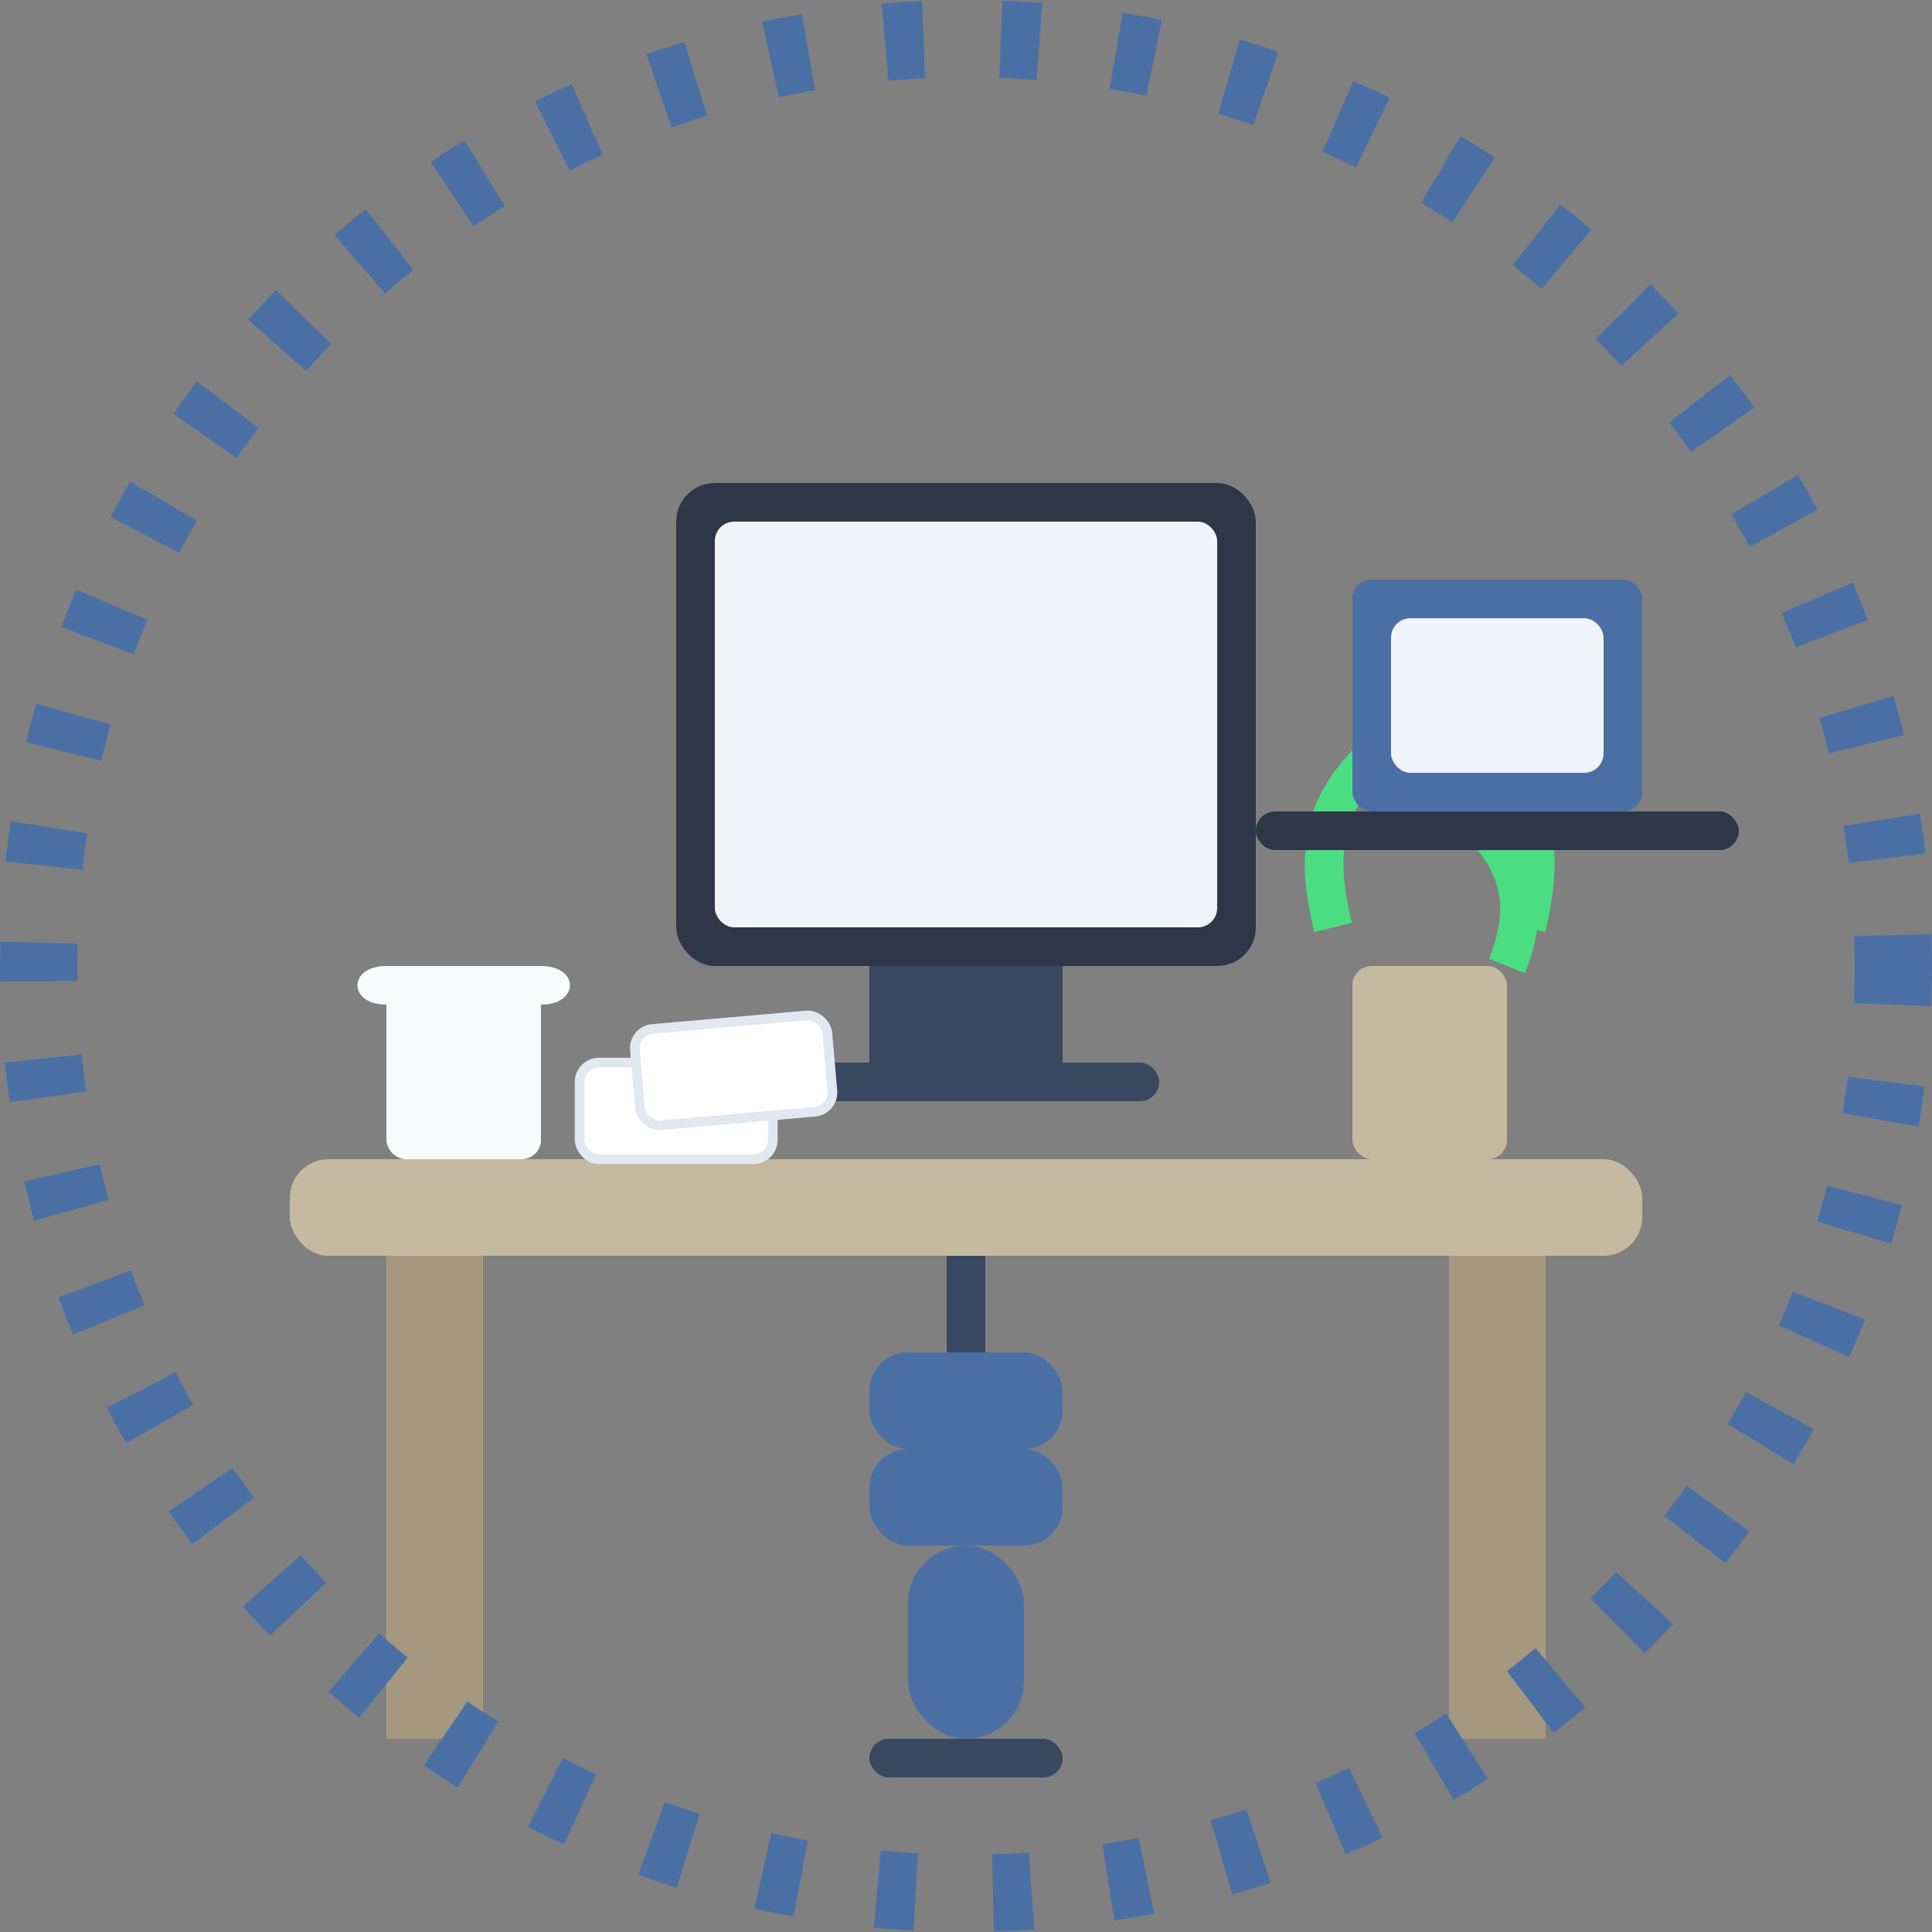
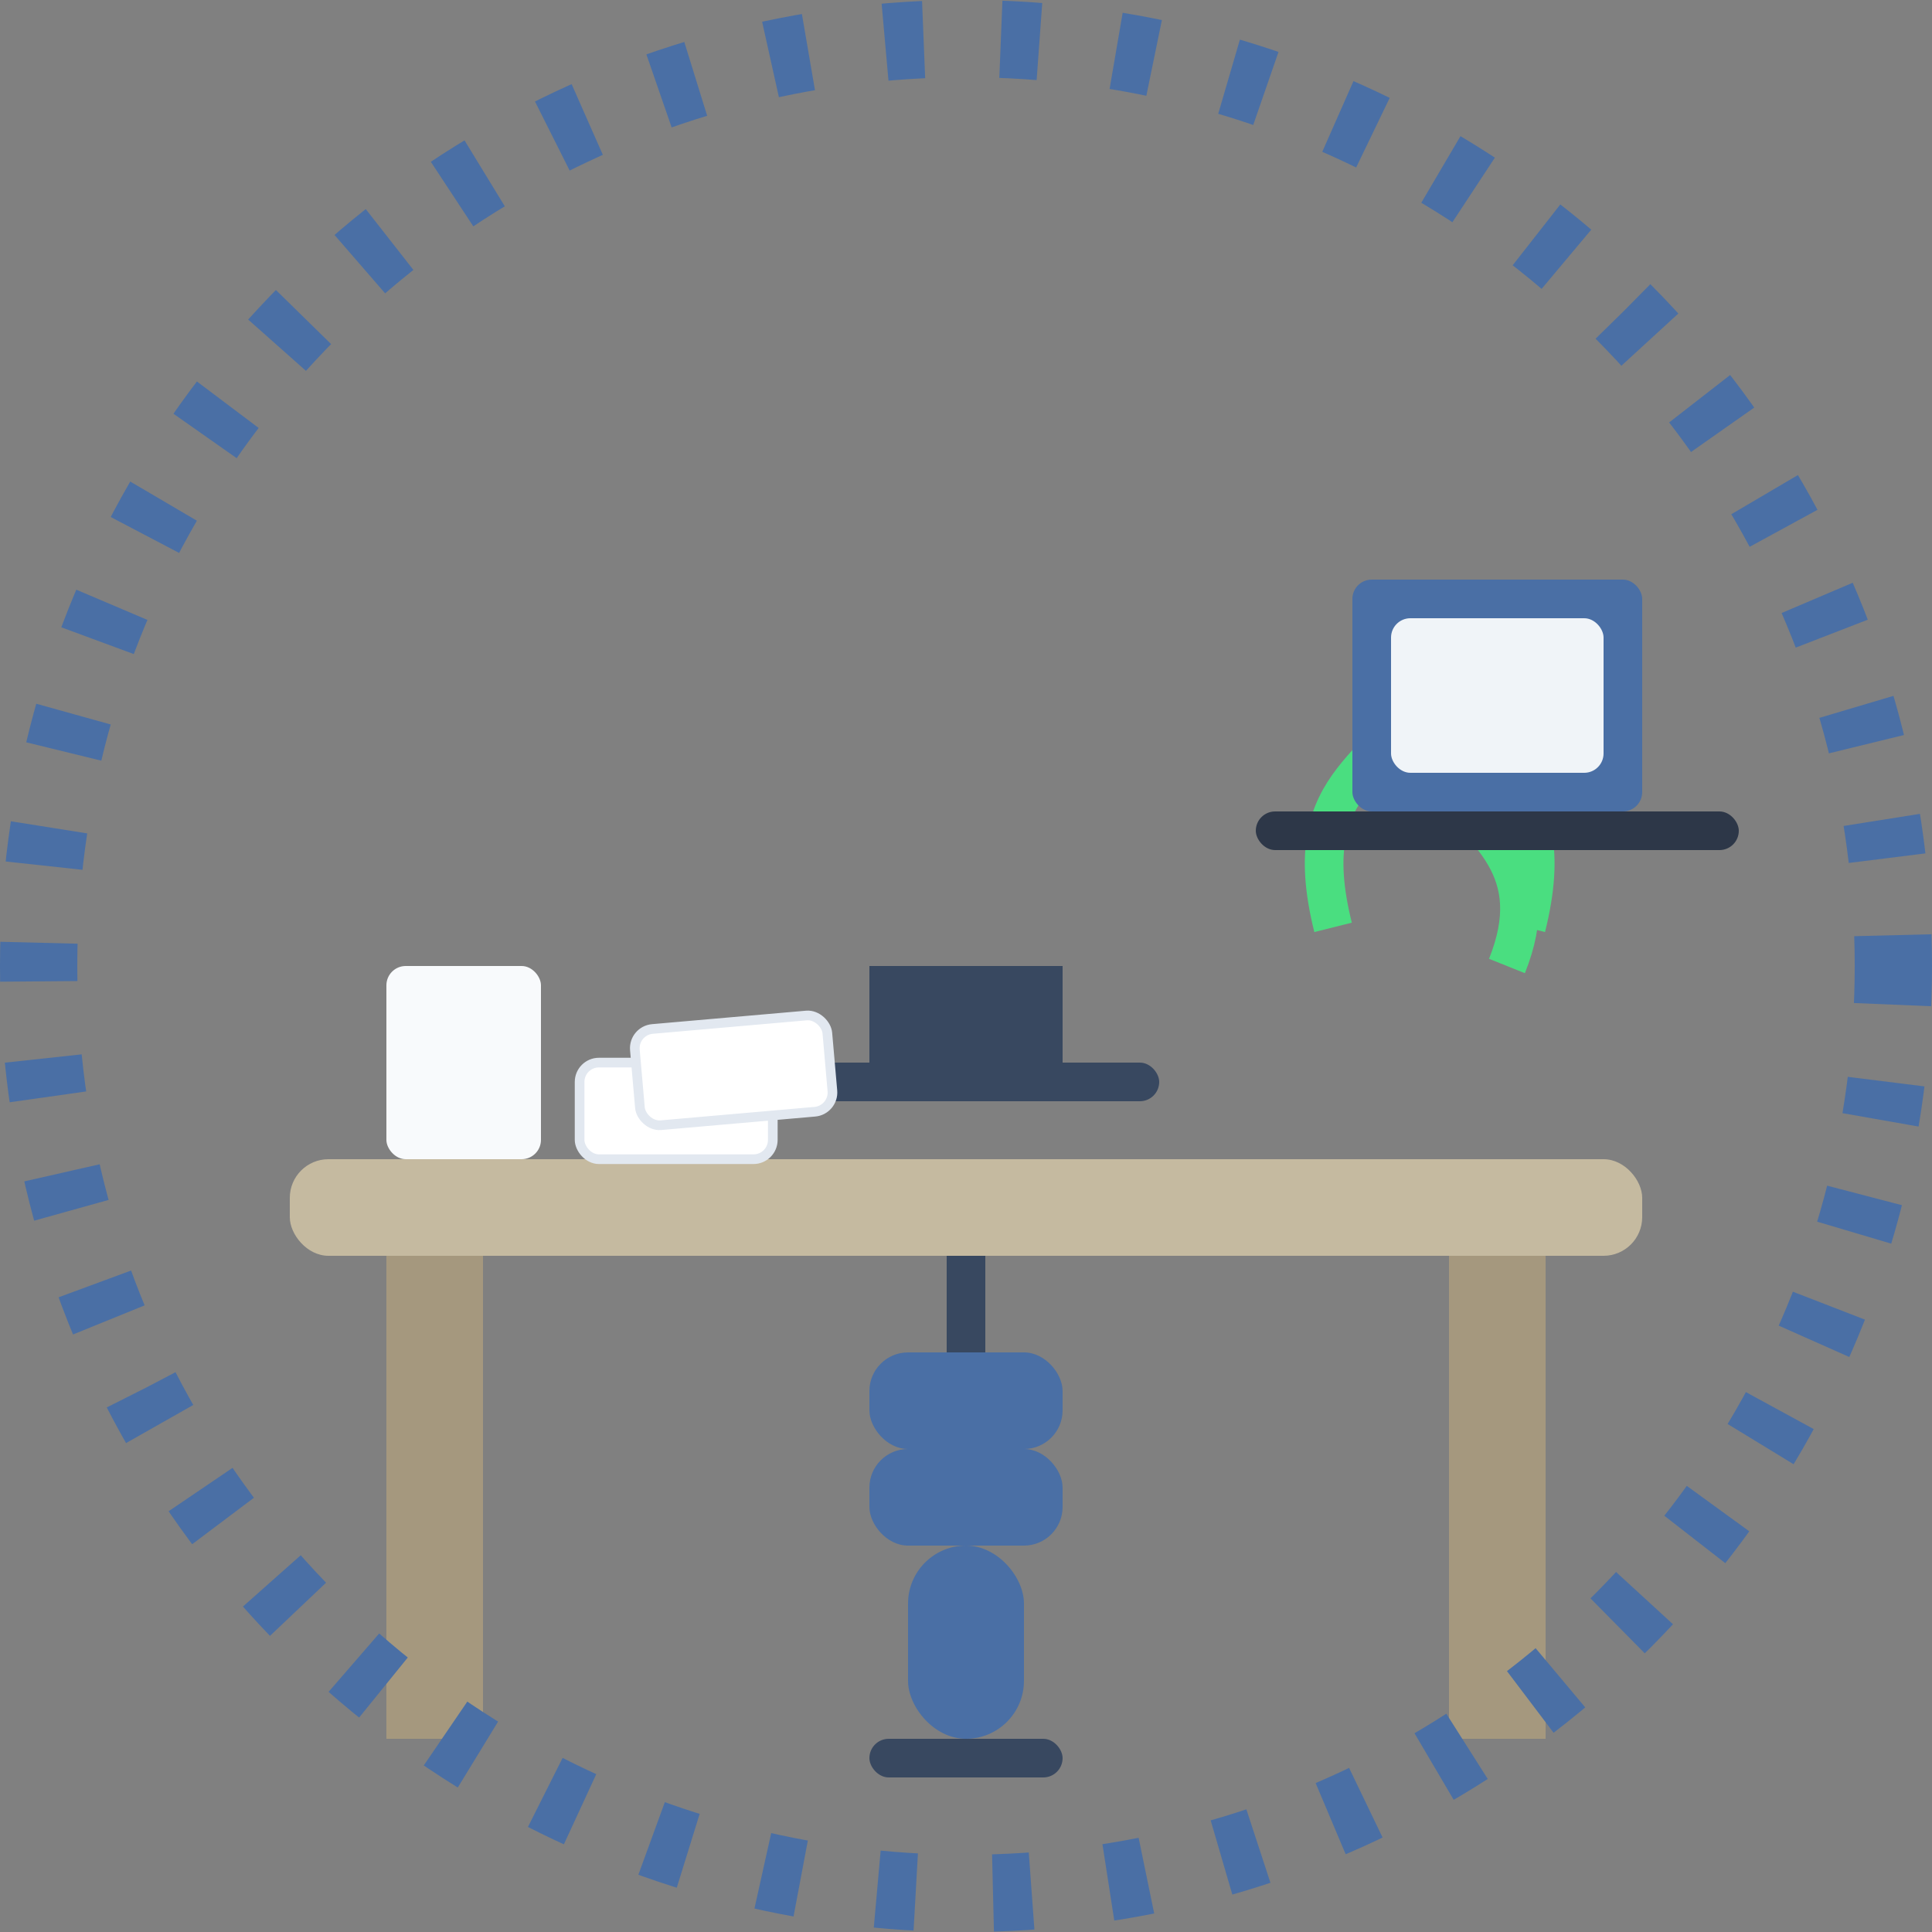
<svg xmlns="http://www.w3.org/2000/svg" width="100" height="100" viewBox="0 0 100 100" fill="none">
  <rect x="0" y="0" width="100" height="100" fill="#808080" stroke="none" />
  <rect x="15" y="60" width="70" height="5" rx="2" fill="#c5baa0" />
  <rect x="20" y="65" width="5" height="25" fill="#a5987e" />
  <rect x="75" y="65" width="5" height="25" fill="#a5987e" />
-   <rect x="35" y="25" width="30" height="25" rx="2" fill="#2d3748" />
-   <rect x="37" y="27" width="26" height="21" rx="1" fill="#f0f4f8" />
  <rect x="45" y="50" width="10" height="5" fill="#384860" />
  <rect x="40" y="55" width="20" height="2" rx="1" fill="#384860" />
  <rect x="45" y="75" width="10" height="5" rx="2" fill="#4a6fa5" />
  <rect x="47" y="80" width="6" height="10" rx="3" fill="#4a6fa5" />
  <rect x="45" y="90" width="10" height="2" rx="1" fill="#384860" />
  <rect x="49" y="65" width="2" height="10" fill="#384860" />
  <rect x="45" y="70" width="10" height="5" rx="2" fill="#4a6fa5" />
-   <rect x="70" y="50" width="8" height="10" rx="1" fill="#c5baa0" />
  <path d="M74 35C76 40 81 40 79 48" stroke="#4ade80" stroke-width="2" fill="none" />
  <path d="M74 35C72 40 67 40 69 48" stroke="#4ade80" stroke-width="2" fill="none" />
  <path d="M74 40C77 43 80 45 78 50" stroke="#4ade80" stroke-width="2" fill="none" />
  <rect x="20" y="50" width="8" height="10" rx="1" fill="#f8fafc" />
-   <path d="M20 52C18 52 18 50 20 50L28 50C30 50 30 52 28 52" fill="#f8fafc" />
  <rect x="70" y="30" width="15" height="12" rx="1" fill="#4a6fa5" />
  <rect x="65" y="42" width="25" height="2" rx="1" fill="#2d3748" />
  <rect x="72" y="32" width="11" height="8" rx="1" fill="#f0f4f8" />
  <rect x="30" y="55" width="10" height="5" rx="1" fill="white" stroke="#e2e8f0" stroke-width="0.5" />
  <rect x="28" y="56" width="10" height="5" rx="1" fill="white" stroke="#e2e8f0" stroke-width="0.5" transform="rotate(-5)" />
  <circle cx="50" cy="50" r="48" stroke="#4a6fa5" stroke-width="4" stroke-dasharray="2 4" fill="none" />
</svg>